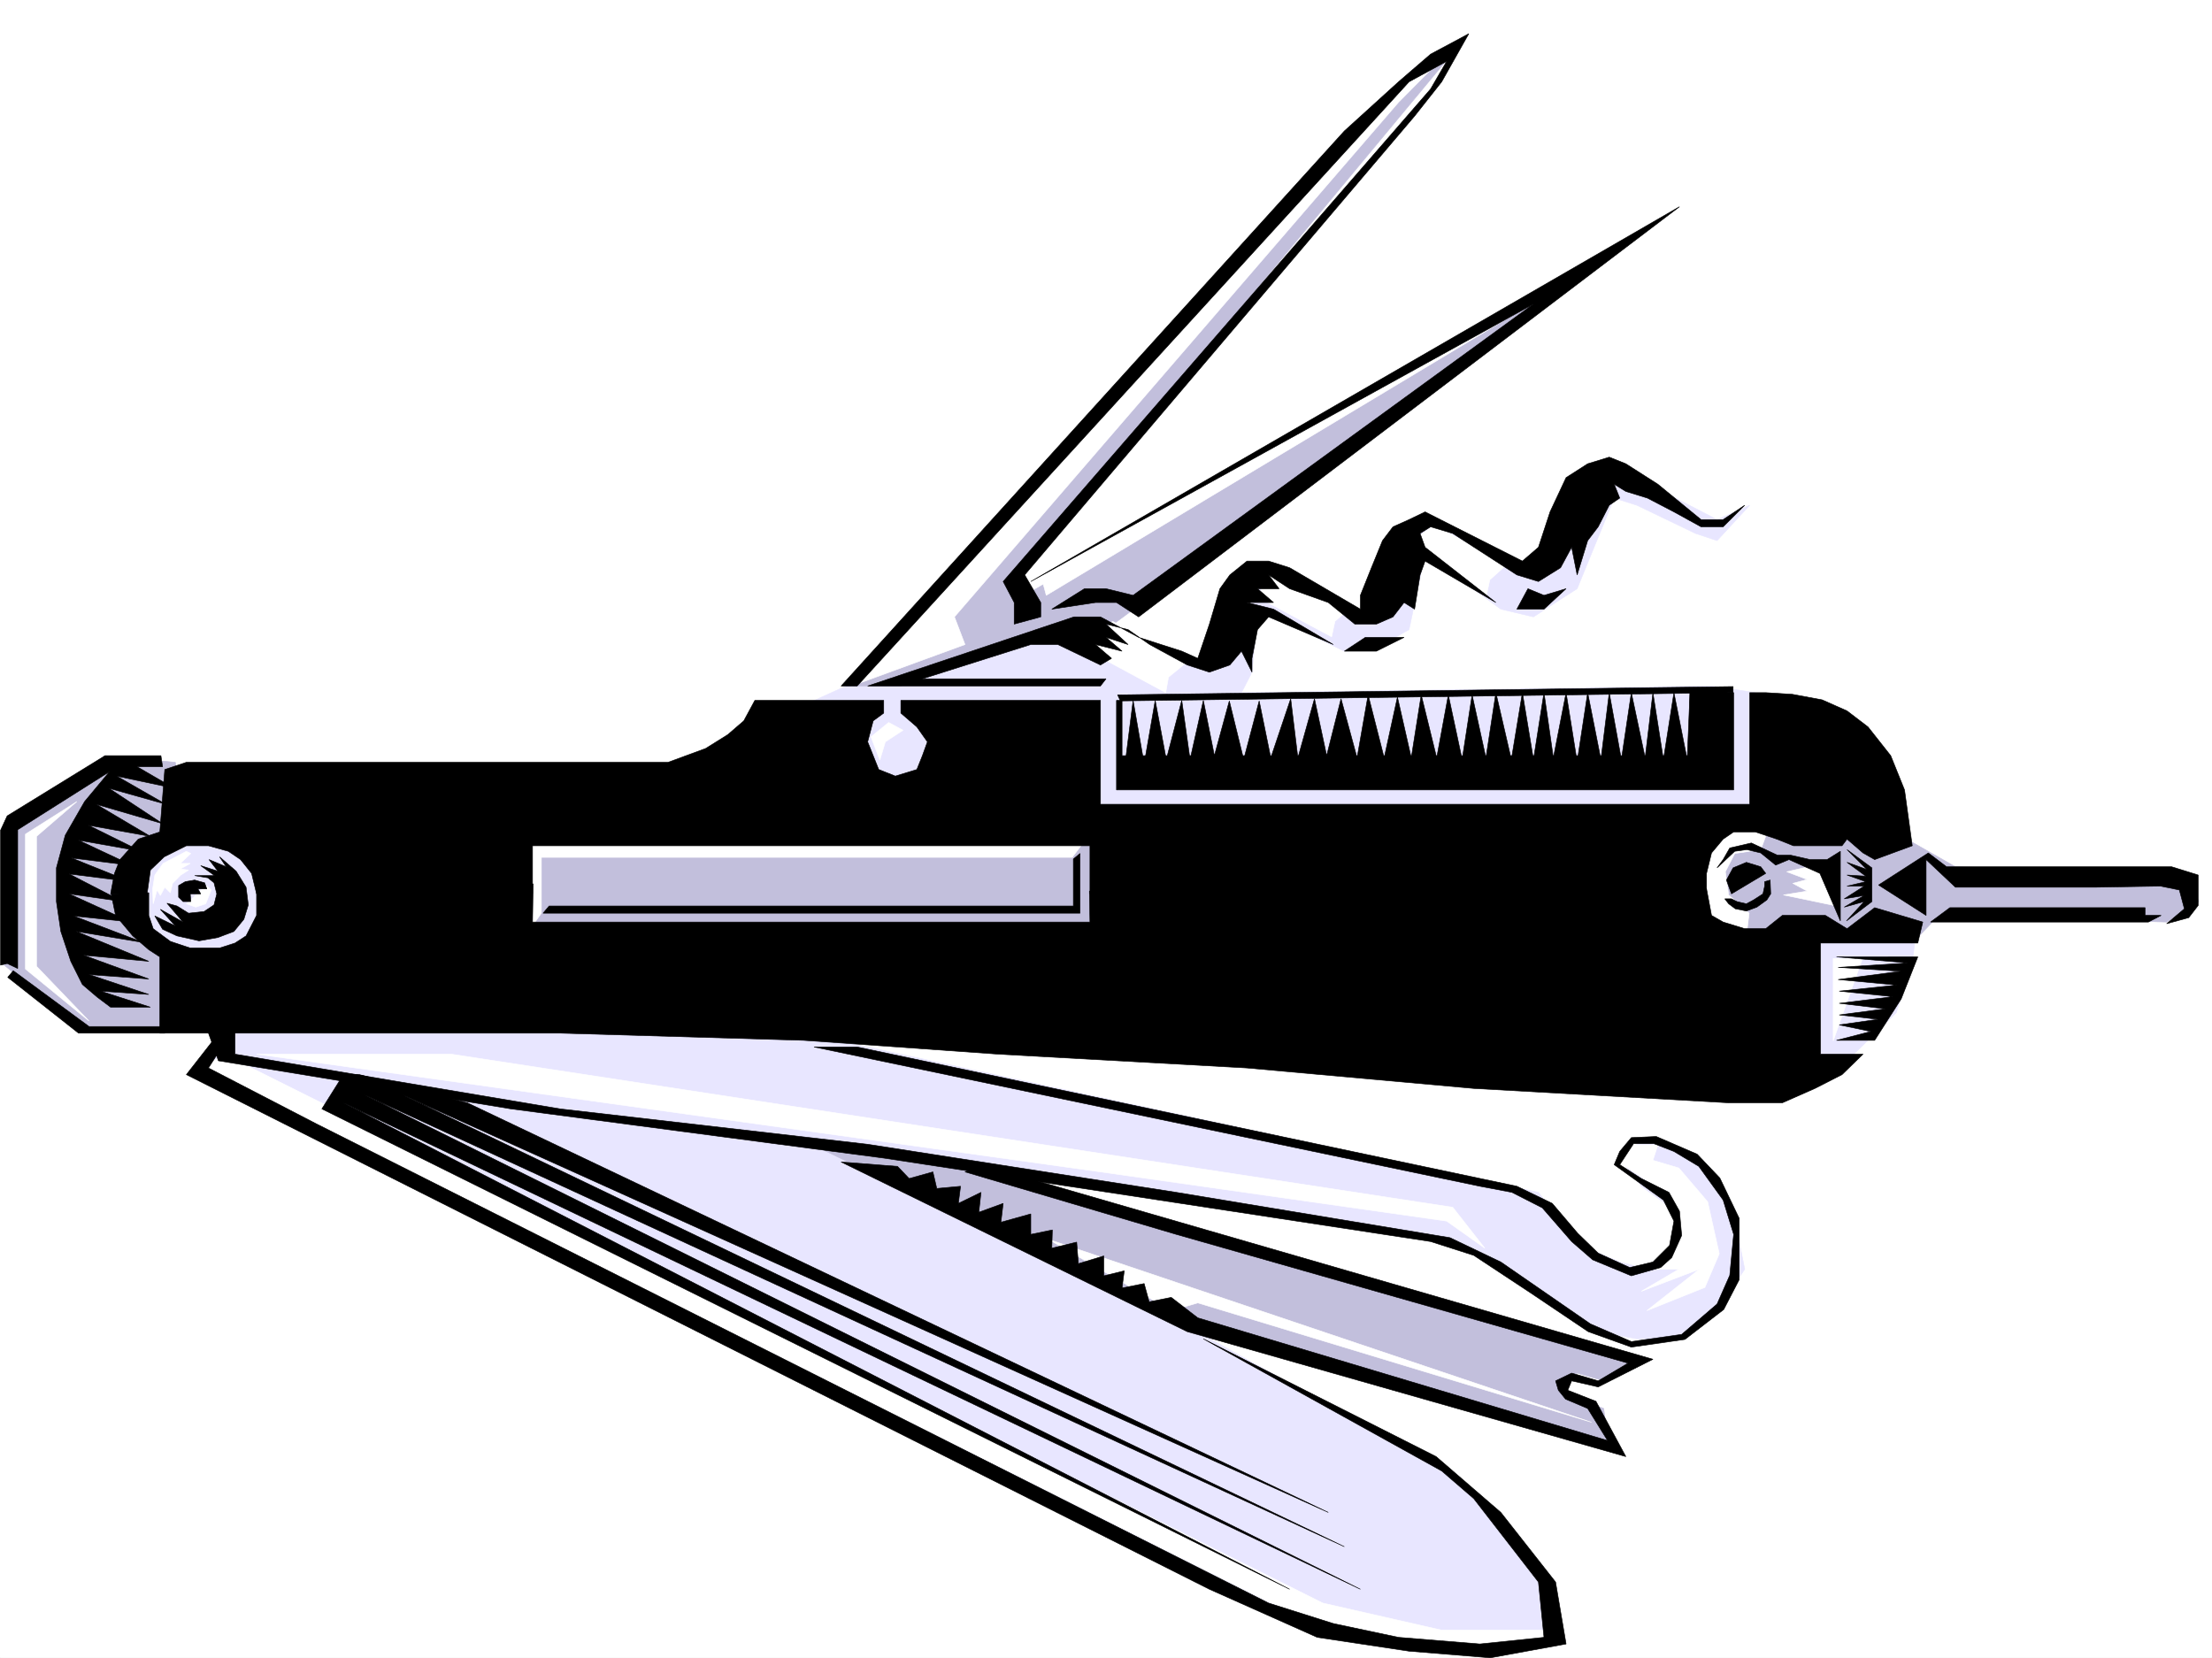
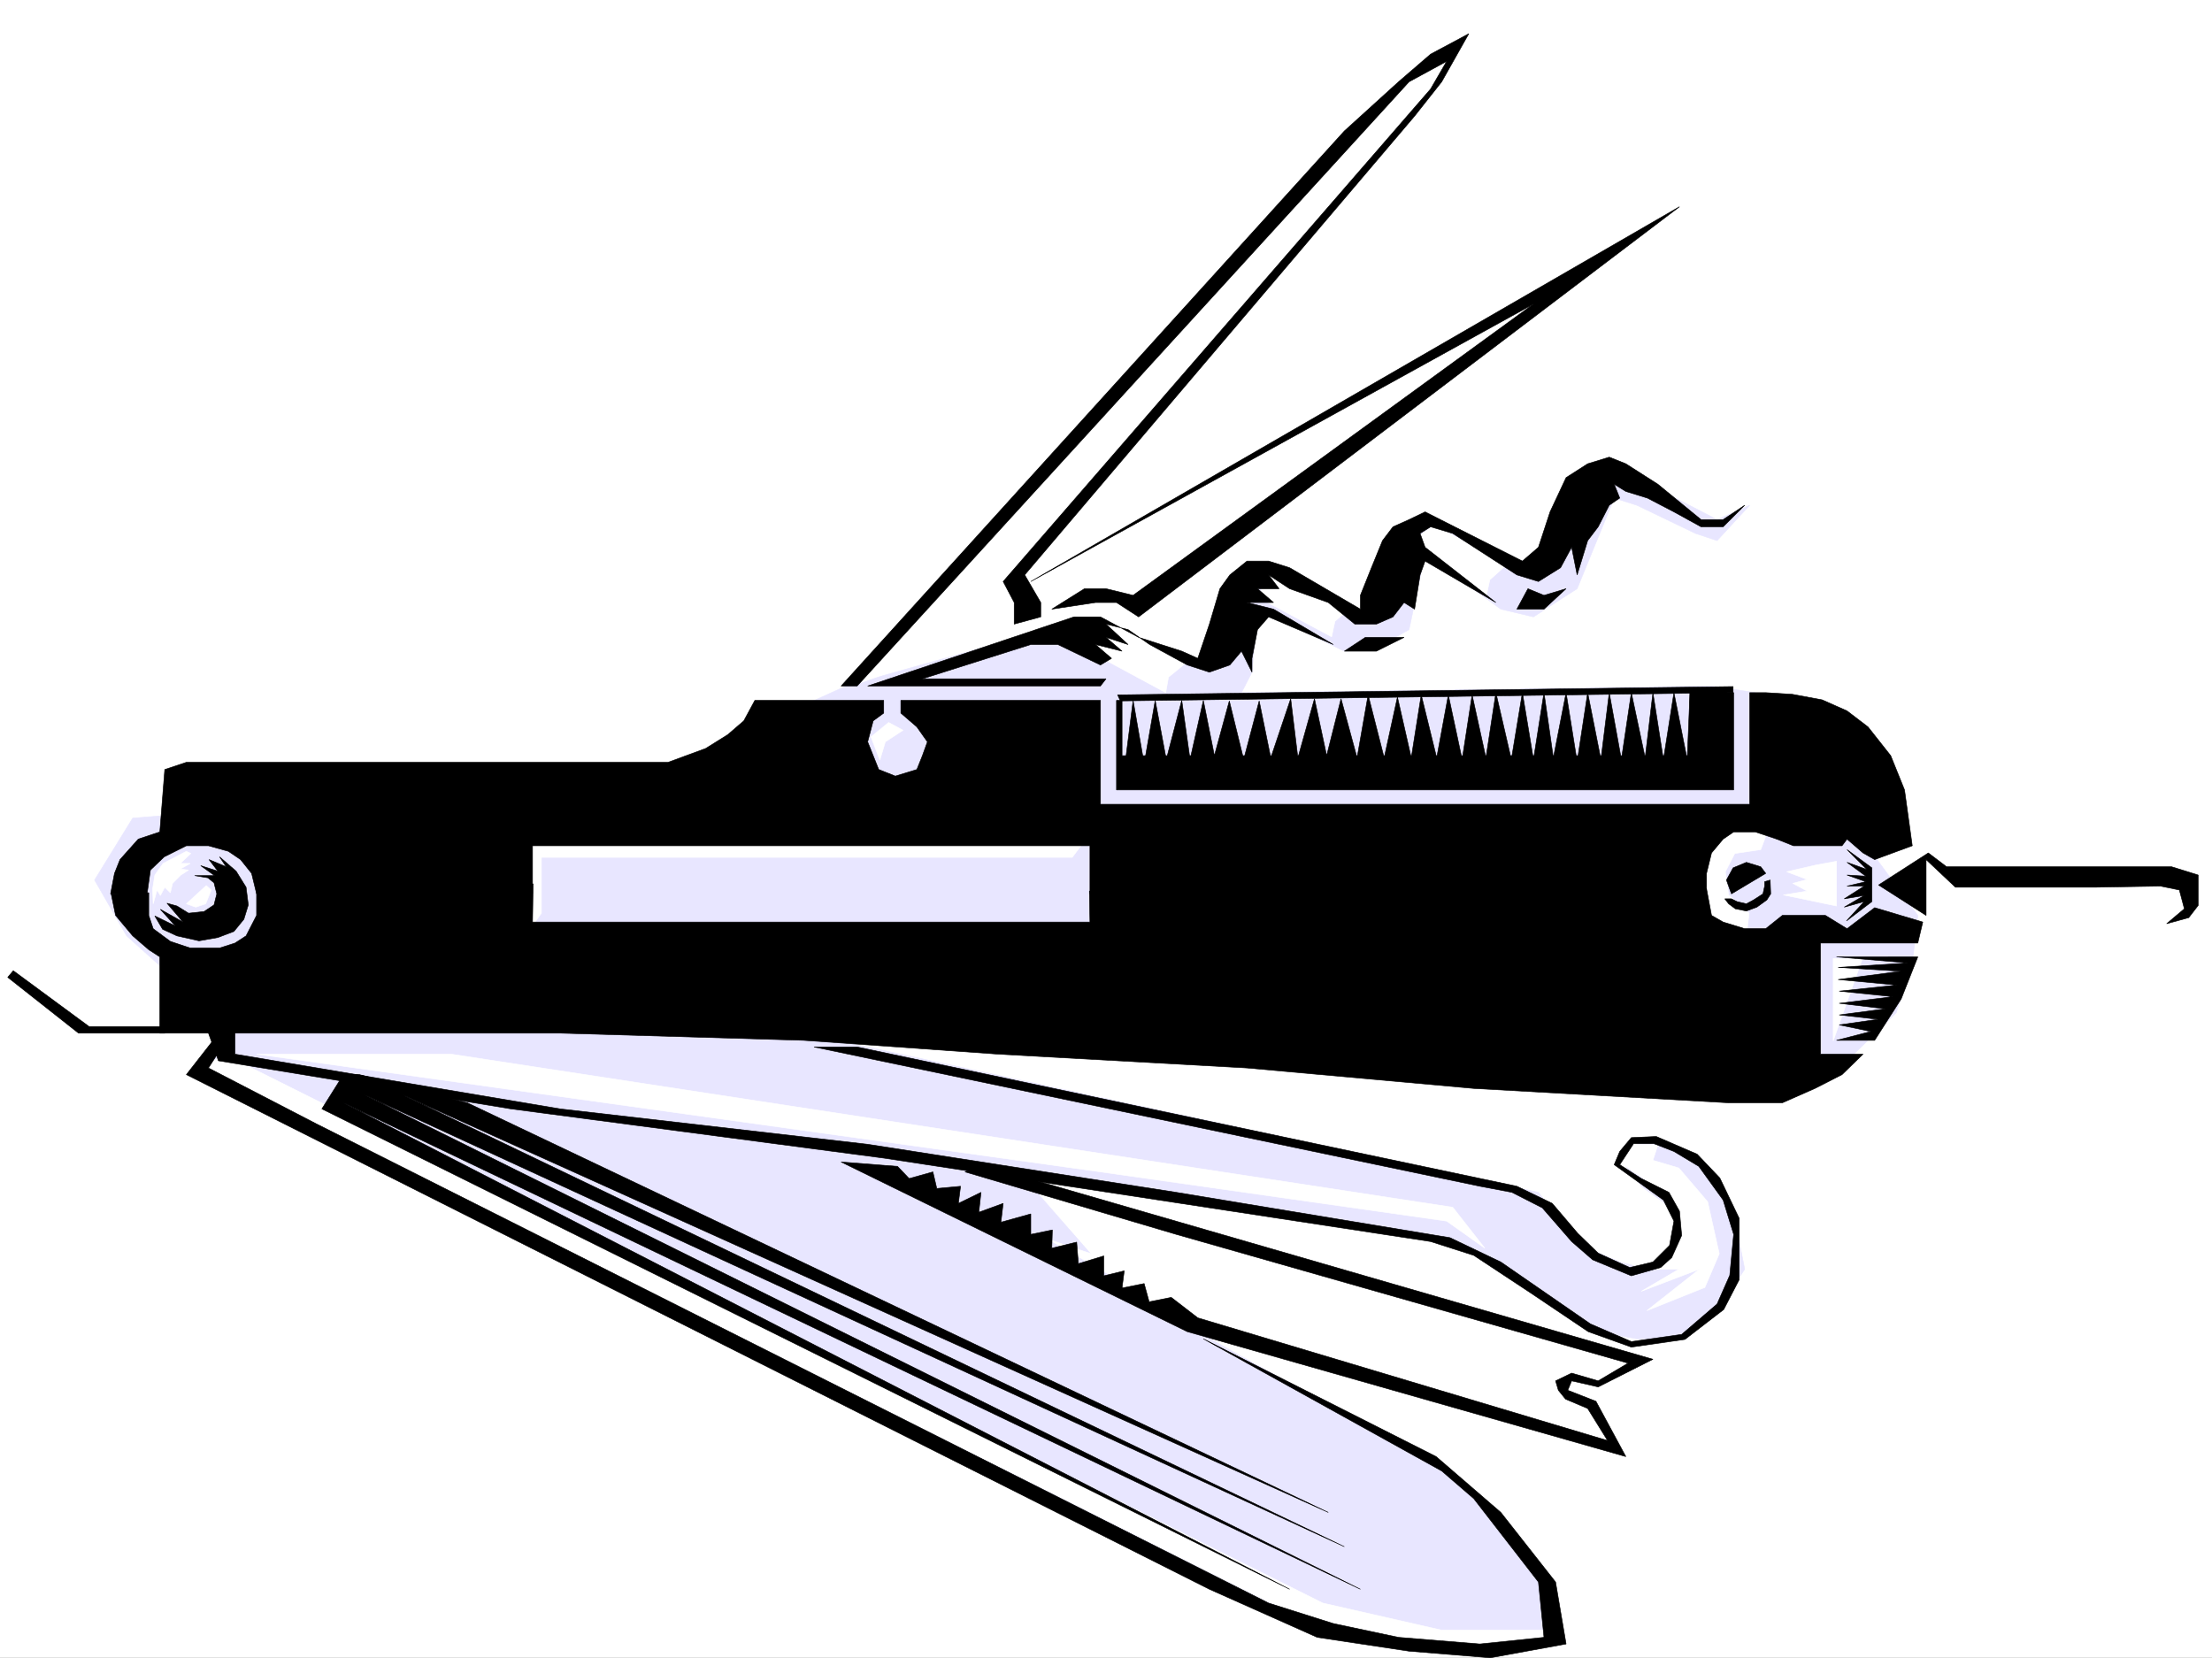
<svg xmlns="http://www.w3.org/2000/svg" width="2997.016" height="2246.667">
  <rect width="100%" height="100%" fill="#808080" stroke="none" />
  <defs>
    <clipPath id="a">
-       <path d="M0 0h2997v2244.137H0Zm0 0" />
-     </clipPath>
+       </clipPath>
  </defs>
  <path fill="#fff" d="M0 2246.297h2997.016V0H0Zm0 0" />
  <g clip-path="url(#a)" transform="translate(0 2.16)">
    <path fill="#fff" fill-rule="evenodd" stroke="#fff" stroke-linecap="square" stroke-linejoin="bevel" stroke-miterlimit="10" stroke-width=".743" d="M.742 2244.137h2995.531V-2.16H.743Zm0 0" />
  </g>
  <path fill="#e8e6ff" fill-rule="evenodd" stroke="#e8e6ff" stroke-linecap="square" stroke-linejoin="bevel" stroke-miterlimit="10" stroke-width=".743" d="m266.738 1447.09 1510.473 752.754 131.887 37.457h139.351l65.961-18.727-14.27-74.918-73.39-84.61-66.707-65.925-439.797-245.664-131.883-150.574 579.93 85.394 50.95 27.723 146.116 94.387 52.434 9.734h65.18l43.476-37.457 37.457-56.93-15.012-74.914-36.714-66.664-44.184-27.683-35.973-8.993-14.23 8.993-23.227 18.726 29.207 38.164 51.73 37.457-7.507 46.45-35.973 28.464-37.457-9.734-43.441-18.73-36.715-36.715-29.988-38.942-995.762-215.715 1413.856 37.458 66.668-65.18 21.738-66.664 7.508-65.14-220.29-301.856-59.199-8.993-636.859 8.993 14.23-27.72 7.508-74.917h21.703l95.91 46.453 51.692-8.996 35.973-20.211 21.738-102.602 102.637 74.88 44.222 10.476 29.95-19.473 29.21-18.726 50.204-122.813 30.734 9.735 79.41 38.203 29.246 9.734 44.184-47.937-44.184 19.472-146.117-75.66-102.637 131.848h-44.222l-95.168-56.188-50.95 28.465-44.18 103.34-102.679-66.625-50.945 28.426-59.16 103.379L1491 845.656l-110.144 17.946-234.485 65.921-80.934 36.715-65.18 76.403-820.437 65.882-51.691 83.91 43.441 75.657 146.86 131.808zm0 0" />
-   <path fill="#c2bfdc" fill-rule="evenodd" stroke="#c2bfdc" stroke-linecap="square" stroke-linejoin="bevel" stroke-miterlimit="10" stroke-width=".743" d="m1146.371 929.523 770.235-837.402 57.671-27.723-593.421 714.59 7.507 27.684 784.461-450.902-674.316 497.355-65.18-7.469-212.781 83.867zM142.363 1023.91 10.48 1118.262l-7.468 187.25 103.379 85.394h153.586l-36.715-104.086-35.934-46.449v-65.926l65.18-56.183-14.977-85.356zm2433.582 94.352-263.765-20.215-50.95 85.394 28.504 113.114h125.121l58.414-28.465 117.653 9.738 35.972-37.457 308.696 8.992 43.437-27.722-14.23-38.2-315.422-8.996-65.96-37.457zm-1891.109 8.992h835.41v169.3l-863.914 8.958zm528.204 432.953 1004.753 281.598-44.969 29.246-35.969-10.516-22.445 10.516 7.469 17.949 50.945 19.473 7.508 56.183-615.16-187.992-484.02-235.183zm0 0" />
  <path fill="#fff" fill-rule="evenodd" stroke="#fff" stroke-linecap="square" stroke-linejoin="bevel" stroke-miterlimit="10" stroke-width=".743" d="m286.21 1205.922-7.507 18.73-13.45 4.496-12.745-4.496 26.98-24.75zm-33.702-52.434-31.477 16.461-11.258 15.719-2.972 18.73.742 20.254 5.238-18.73 4.496 7.469 5.985-11.223 7.508 7.469 3.007-12.707L245 1185.668l10.48-6.727-11.222-1.484 13.488-7.508h-13.488l14.23-13.488zm-148.344-67.406-69.719 44.184v182.75l86.18 70.422-71.164-74.176v-175.989zm1099.883-107.137-23.969 19.473 12.004 31.477 7.469-24.711 23.965-15.72zm1279.743 319.84v111.59l39.687-111.59zm4.495-131.805v60.641l-71.945-14.973 32.219-5.242-19.473-10.476 19.473-5.239-27.723-10.48 38.945-8.992zm-137.867-40.468-44.965 24.71-11.223 61.426 27.723 45.708 44.184 9.734 3.754-30.73-27.723-24.712-4.496-31.437 12.746-24.75 35.191-5.238 11.258-29.953zM733.516 1237.36v-75.66H1452.8l15.719-20.958-754.477-3.754 4.496 121.367zm1474.539 313.855-16.5 20.957 71.945 50.95 6.723 56.183-19.47 35.191-31.476 5.238h55.442l-50.946 29.954 78.668-29.954-71.16 56.188 78.668-31.477 19.473-45.668-15.719-70.418-38.984-45.707-35.188-10.48 6.727-20.957zm-585.172 214.187 533.48 161.797-735.781-247.894 166.332 96.617zm-212.781-986.414L2136.856 374.5 1417.57 806.672ZM1153.84 929.523l755.258-818.675 59.195-46.45-73.43 74.172-601.668 697.309 14.27 37.457zm-806.203 498.84L1491 1587.891l469.043 66.664 51.691 36.714-43.441-55.44-1356.887-207.466zm-44.18 0 1488.77 743.758 161.093 36.715h154.324l-23.222 18.73-160.352 9.735-183.574-56.184L274.207 1447.09zM1485.02 887.57l94.425 50.946 3.715-20.957 24.008-19.508-99.668-56.149-22.48 20.957zm224.043-75.66 95.128 50.95 4.496-20.958 23.97-20.996-99.626-54.664-23.968 19.473zm209.769-56.144L2014 806.672l4.5-20.957 22.48-20.215-98.18-54.7-23.968 19.47zm0 0" />
  <path fill-rule="evenodd" stroke="#000" stroke-linecap="square" stroke-linejoin="bevel" stroke-miterlimit="10" stroke-width=".743" d="m223.262 1042.64-6.727 84.614-29.207 9.734-24.75 27.723-7.469 18.73-5.277 27.72h49.461l4.496-32.22 18.73-17.984 29.989-14.977h29.949l26.98 7.508 16.5 11.223 14.977 18.73 6.723 27.72h373.875v-65.18h755.258v65.18h835.41v-27.72l6.761-27.722 15.72-18.73 14.233-9.735h29.247l29.207 9.734 22.484 8.992h65.922l6.762-8.992 21.703 18.73 15.757 8.993 50.946-18.73-10.477-75.657-18.73-46.414-30.735-38.941-28.464-21.739-33.743-14.976-40.43-7.508-35.972-2.23h-21.738v151.28H1491v-140.8h-270.453v17.242l21.7 18.73 14.272 20.216-6.765 18.726-7.508 18.73-29.207 8.954-22.484-8.953-7.47-18.73-7.503-18.727 7.504-28.465 14.234-10.48v-17.243h-174.582l-14.976 27.723-21.739 18.726-29.988 18.73-50.95 18.731H252.509Zm0 0" />
  <path fill-rule="evenodd" stroke="#000" stroke-linecap="square" stroke-linejoin="bevel" stroke-miterlimit="10" stroke-width=".743" d="m150.613 1211.16 5.98 29.211 23.227 27.719 21.739 18.73 14.976 9.735v103.343h542.473l329.652 9.735 263.73 18.73 337.16 18.727 307.208 27.722 345.41 19.473h72.687l44.184-19.473 36.715-18.726 28.465-27.723h-57.672v-150.535h131.883l6.726-28.465-65.18-19.472-37.46 28.464-29.247-17.984h-58.413l-22.485 17.984h-28.465l-29.246-8.992-15.719-8.992-6.761-35.973-836.157 3.008.747 41.957H721.512l.781-51.691-374.656 4.496v38.203l-14.23 27.719-14.977 9.738-20.957 6.723h-39.727l-26.976-8.992-23.227-17.203-5.984-17.985v-30.734zm1362.125-262.164v121.328h836.156V938.516h-59.16v85.394h-769.488v-74.914zm0 0" />
  <path fill-rule="evenodd" stroke="#000" stroke-linecap="square" stroke-linejoin="bevel" stroke-miterlimit="10" stroke-width=".743" d="M1520.246 1067.352h771.719l-2.23-128.836-3.755 90.636-17.984-90.636-14.234 90.636-14.23-90.636-10.52 88.367-18.727-88.367-13.492 90.636-16.461-90.636-11.258 90.636-17.949-90.636-14.27 93.605-14.976-93.605-17.242 88.367-12.707-88.367-14.235 90.636-15.015-90.636-14.973 90.636-20.957-90.636-13.492 88.367-18.727-85.356-13.492 87.625-18.726-87.625-15.758 85.356-20.957-85.356-13.492 85.356-18.727-82.383-17.988 82.383-21.739-85.356-14.976 85.356-21.738-80.117-19.473 77.144-16.5-77.144-22.48 80.117-9.739-80.117-26.976 80.117-15.72-77.145-20.995 79.414-19.473-79.414-20.215 74.172-14.976-74.914-17.985 80.156-11.261-80.156-20.957 80.156-15.016-80.156-14.973 86.137-14.976-86.137zm0 0" />
  <path fill-rule="evenodd" stroke="#000" stroke-linecap="square" stroke-linejoin="bevel" stroke-miterlimit="10" stroke-width=".743" d="m1517.98 949.738 830.172-11.222v-8.25l-833.925 11.261zM17.984 1315.285l102.641 75.621h102.637v8.992H106.39l-95.91-75.66zm2580.446-18.73-22.485 56.89-35.968 56.188h-51.692l46.45-11.965-42.735-8.992 52.473-7.508-52.473-5.98 62.207-8.25-62.207-7.47 72.688-8.991-72.688-7.508 77.926-8.211-79.414-7.508 84.691-11.223-84.691-5.238 94.43-6.023-96.657-8.211zm14.23-140.836 24.715 18.726h304.938l35.972 11.223v41.21l-12.746 16.5-29.95 8.212 23.97-20.215-6.766-25.453-25.453-5.238-87.664 1.484h-190.301l-39.723-37.457v75.66l-64.437-41.215zm0 0" />
-   <path fill-rule="evenodd" stroke="#000" stroke-linecap="square" stroke-linejoin="bevel" stroke-miterlimit="10" stroke-width=".743" d="M2615.633 1249.363h295.207l17.242-8.992h-21.738v-10.48H2641.87zm-280.973-84.652 8.992-15.719 29.25-6.765 35.188 16.503h17.988l26.234 5.981h23.227l17.984-11.223v94.348l-27.722-64.395-41.953-18.73-17.985 7.508-20.254-16.5-18.73-4.496-16.461 2.265-23.969 22.446zm0 0" />
  <path fill-rule="evenodd" stroke="#000" stroke-linecap="square" stroke-linejoin="bevel" stroke-miterlimit="10" stroke-width=".743" d="m2345.922 1211.16-6.766-18.726 8.996-16.5 17.985-7.47 19.472 5.981 6.762 8.996zm52.433-18.726.743 18.726-5.239 8.25-13.492 9.738-14.23 5.239-14.977-3.012-8.992-6.723-5.238-6.765h8.992l7.469 3.754 12.746 3.011 9.734-5.242 12.746-8.25 2.27-10.476v-6.024zm103.418 55.402 34.45-26.195v-45.707l-33.707-24.711 26.98 26.976-26.98-9.734 25.457 18.73-25.457-1.527 25.457 8.992-25.457 6.024h23.226l-26.976 17.203 26.976-4.496-26.976 15.757 26.976-7.507zM318.43 1381.168v47.195l440.578 74.172 416.574 47.938 418.094 65.14 370.863 61.426 68.934 32.961 121.367 83.867 55.445 23.969 68.188-9.734 47.976-41.172 17.203-38.946 5.243-55.441-14.235-46.453-32.96-45.668-33.704-20.215-26.98-10.516h-27.723l-18.727 28.465 29.207 18.727 37.457 18.73 14.274 25.492 2.969 32.922-13.489 29.989-14.976 13.453-39.723 11.258-52.433-21.739-28.465-24.71-39.727-45.669-41.21-20.996-43.442-8.25-902.113-188.738h58.453l893.867 188.738 47.933 23.223 34.489 40.469 27.722 26.941 42.696 19.473 31.476-7.469 22.48-22.484 5.985-32.961-14.234-28.465-66.703-47.934 7.507-17.949 15.72-18.727 33.741-1.527 55.446 23.969 30.691 32.219 26.238 54.699v83.129l-20.96 40.43-52.47 40.468-72.687 10.477-58.418-20.957-77.926-52.434-77.183-50.945-58.453-18.73-740.985-113.079-505.015-66.664-396.356-65.18-13.492-37.457zm0 0" />
  <path fill-rule="evenodd" stroke="#000" stroke-linecap="square" stroke-linejoin="bevel" stroke-miterlimit="10" stroke-width=".743" d="m1139.61 1574.441 469.042 229.946 594.164 169.265-40.468-74.918-38.2-14.972 5.239-12.711 35.972 8.21 74.172-37.456-910.367-263.649-21.7 9.735 286.212 84.652 612.113 174.543-40.43 23.965-35.972-10.516-21.743 10.516 3.754 12.71 9.739 12 29.988 12.712 26.941 43.437-555.183-166.254-35.969-27.719-29.953 5.98-6.762-24.71-29.953 5.984 2.973-23.226-27.723 6.762v-26.977l-34.445 10.477-2.27-29.208-33.703 8.25.742-24.71-29.207 5.984v-27.723l-40.469 11.262 3.012-25.496-32.96 12.004 2.968-26.977-30.691 14.973 2.972-23.223-32.219 3.008-5.242-22.48-32.218 8.992-15.715-16.461zm490.78 239.68 315.422 159.531 87.66 75.657 74.173 94.347 14.234 83.91-102.637 18.73-110.144-8.995-124.38-18.727-146.117-65.18-1386.093-697.308 50.949-65.18h14.973l-35.973 56.184 146.117 75.66 1290.223 649.371 87.664 27.723 88.402 18.73 110.145 8.992 86.922-8.992-7.508-74.918-87.664-113.074-43.438-37.46zm0 0" />
  <path fill-rule="evenodd" stroke="#000" stroke-linecap="square" stroke-linejoin="bevel" stroke-miterlimit="10" stroke-width=".743" d="m465.29 1456.086-29.208 46.45 1311.18 650.858-1281.973-659.109 1377.887 659.11-1348.68-669.59 1326.938 611.918-1275.246-611.918 1253.507 565.504-1166.59-555.024-146.074-38.199Zm710.292-526.563 279.484-93.644H1491l51.73 27.723 58.414 18.73 21.739 9.734 15.718-46.41 14.235-47.976 13.488-18.692 23.227-18.726h29.246l28.465 8.992 95.914 56.148v-18.73l14.972-37.418 14.977-36.715 14.23-18.73 21.743-9.735 21.738-10.48 131.844 66.668 21.742-18.73 15.719-47.938 21.738-46.45 29.246-18.73 29.207-8.992 22.484 8.992 43.442 27.723 58.453 47.937h29.95l29.245-19.472-29.246 29.207h-29.95l-36.714-20.215-35.973-18.727-29.207-8.992-15.757-9.738 7.507 18.73-14.234 9.735-14.973 29.207-14.234 18.73-14.27 46.45-7.468-37.458-14.977 27.723-29.988 18.687-29.207-8.953-86.922-56.183-29.988-8.996-14.235 8.996 6.766 18.726 95.914 74.875-95.914-56.144-6.766 18.726-7.465 46.414-14.234-8.996-15.016 19.473-22.48 9.777h-29.207l-35.973-29.25-52.433-18.726-28.465-18.692 14.234 18.692h-29.21l21.702 18.726h-35.972l35.972 8.996 80.938 47.934-87.664-37.457-14.977 17.246-7.508 38.941v18.73l-14.23-28.464-15.758 18.727-27.723 9.738-29.949-9.738-50.949-27.723-29.246-20.211-29.95-7.469 29.95 27.68-29.95-9.734 21.74 18.73-35.974-8.996 21.743 18.73L1491 901.06l-57.672-27.723h-36.715l-146.86 46.453h248.755l-7.508 9.734Zm0 0" />
  <path fill-rule="evenodd" stroke="#000" stroke-linecap="square" stroke-linejoin="bevel" stroke-miterlimit="10" stroke-width=".743" d="m1902.371 863.602-37.496 18.73h-43.441l28.464-18.73zm152.844-38.2h36.715l29.949-27.722-29.95 8.992-21.741-8.992zM1139.61 929.523l681.824-752.007 73.43-66.668 43.44-37.457 51.731-27.684-36.715 65.14-36.715 46.454-528.242 621.687 21.739 37.418v19.473l-35.973 9.777v-29.25l-14.973-28.465 579.149-667.355 21.738-37.461-50.945 27.723-747.75 818.675zm0 0" />
  <path fill-rule="evenodd" stroke="#000" stroke-linecap="square" stroke-linejoin="bevel" stroke-miterlimit="10" stroke-width=".743" d="m1396.613 787.941 878.89-507.828L1542.73 835.88l-29.992-19.473h-28.465l-59.195 8.996 44.223-27.722h29.207l36.715 8.992 542.472-394.715zm-1156.851 439.68 15.718 9.738 20.997-2.23 13.488-8.992 3.754-14.977-3.754-14.972-8.25-6.766-17.985-2.973h26.977l-18.727-13.488 23.223 7.469-12-15.719 23.223 9.734-8.953-13.488 22.445 19.473 13.488 21.738 3.012 23.969-5.984 19.472-13.489 16.461-21.742 8.25-25.492 4.496-29.95-6.726-19.472-8.992-10.516-17.985 27.758 13.489-20.254-22.48 30.735 17.241-21.739-25.492zm0 0" />
-   <path fill-rule="evenodd" stroke="#000" stroke-linecap="square" stroke-linejoin="bevel" stroke-miterlimit="10" stroke-width=".743" d="M241.988 1215.66v-15.758l8.996-5.242 12.746-2.226 13.489 3.754 3.011 8.21h-12.003l3.753 6.762h-14.234l.742 10.48h-10.476zm-23.965-191.75h-75.66L9.734 1105.55l-8.992 19.473v182.754l8.992-2.265 14.235 6.762V1124.28l124.375-78.668-33.703 40.469-26.235 45.668-11.965 44.184v45.707l5.98 40.43 13.493 40.468 15.715 31.438 20.254 17.242 17.949 13.488h53.957l-67.41-21.738 65.18 4.496-80.934-26.942 80.934 5.985-88.403-32.219 88.403 8.25-98.18-40.469 90.676 15.016-94.39-35.973 77.929 8.25-83.95-38.203 72.688 10.48-72.687-37.456 83.164 10.476-80.153-32.18 83.164 10.48-73.43-34.444 84.653 14.972-71.164-35.226 83.91 15.011-73.43-43.476 89.93 26.234-72.687-47.937 77.183 21.703-66.703-38.203 77.926 16.5-50.203-29.207h34.484zm517.762 213.45h727.492v-80.9l-8.992 7.509v63.652H743.996Zm0 0" />
</svg>